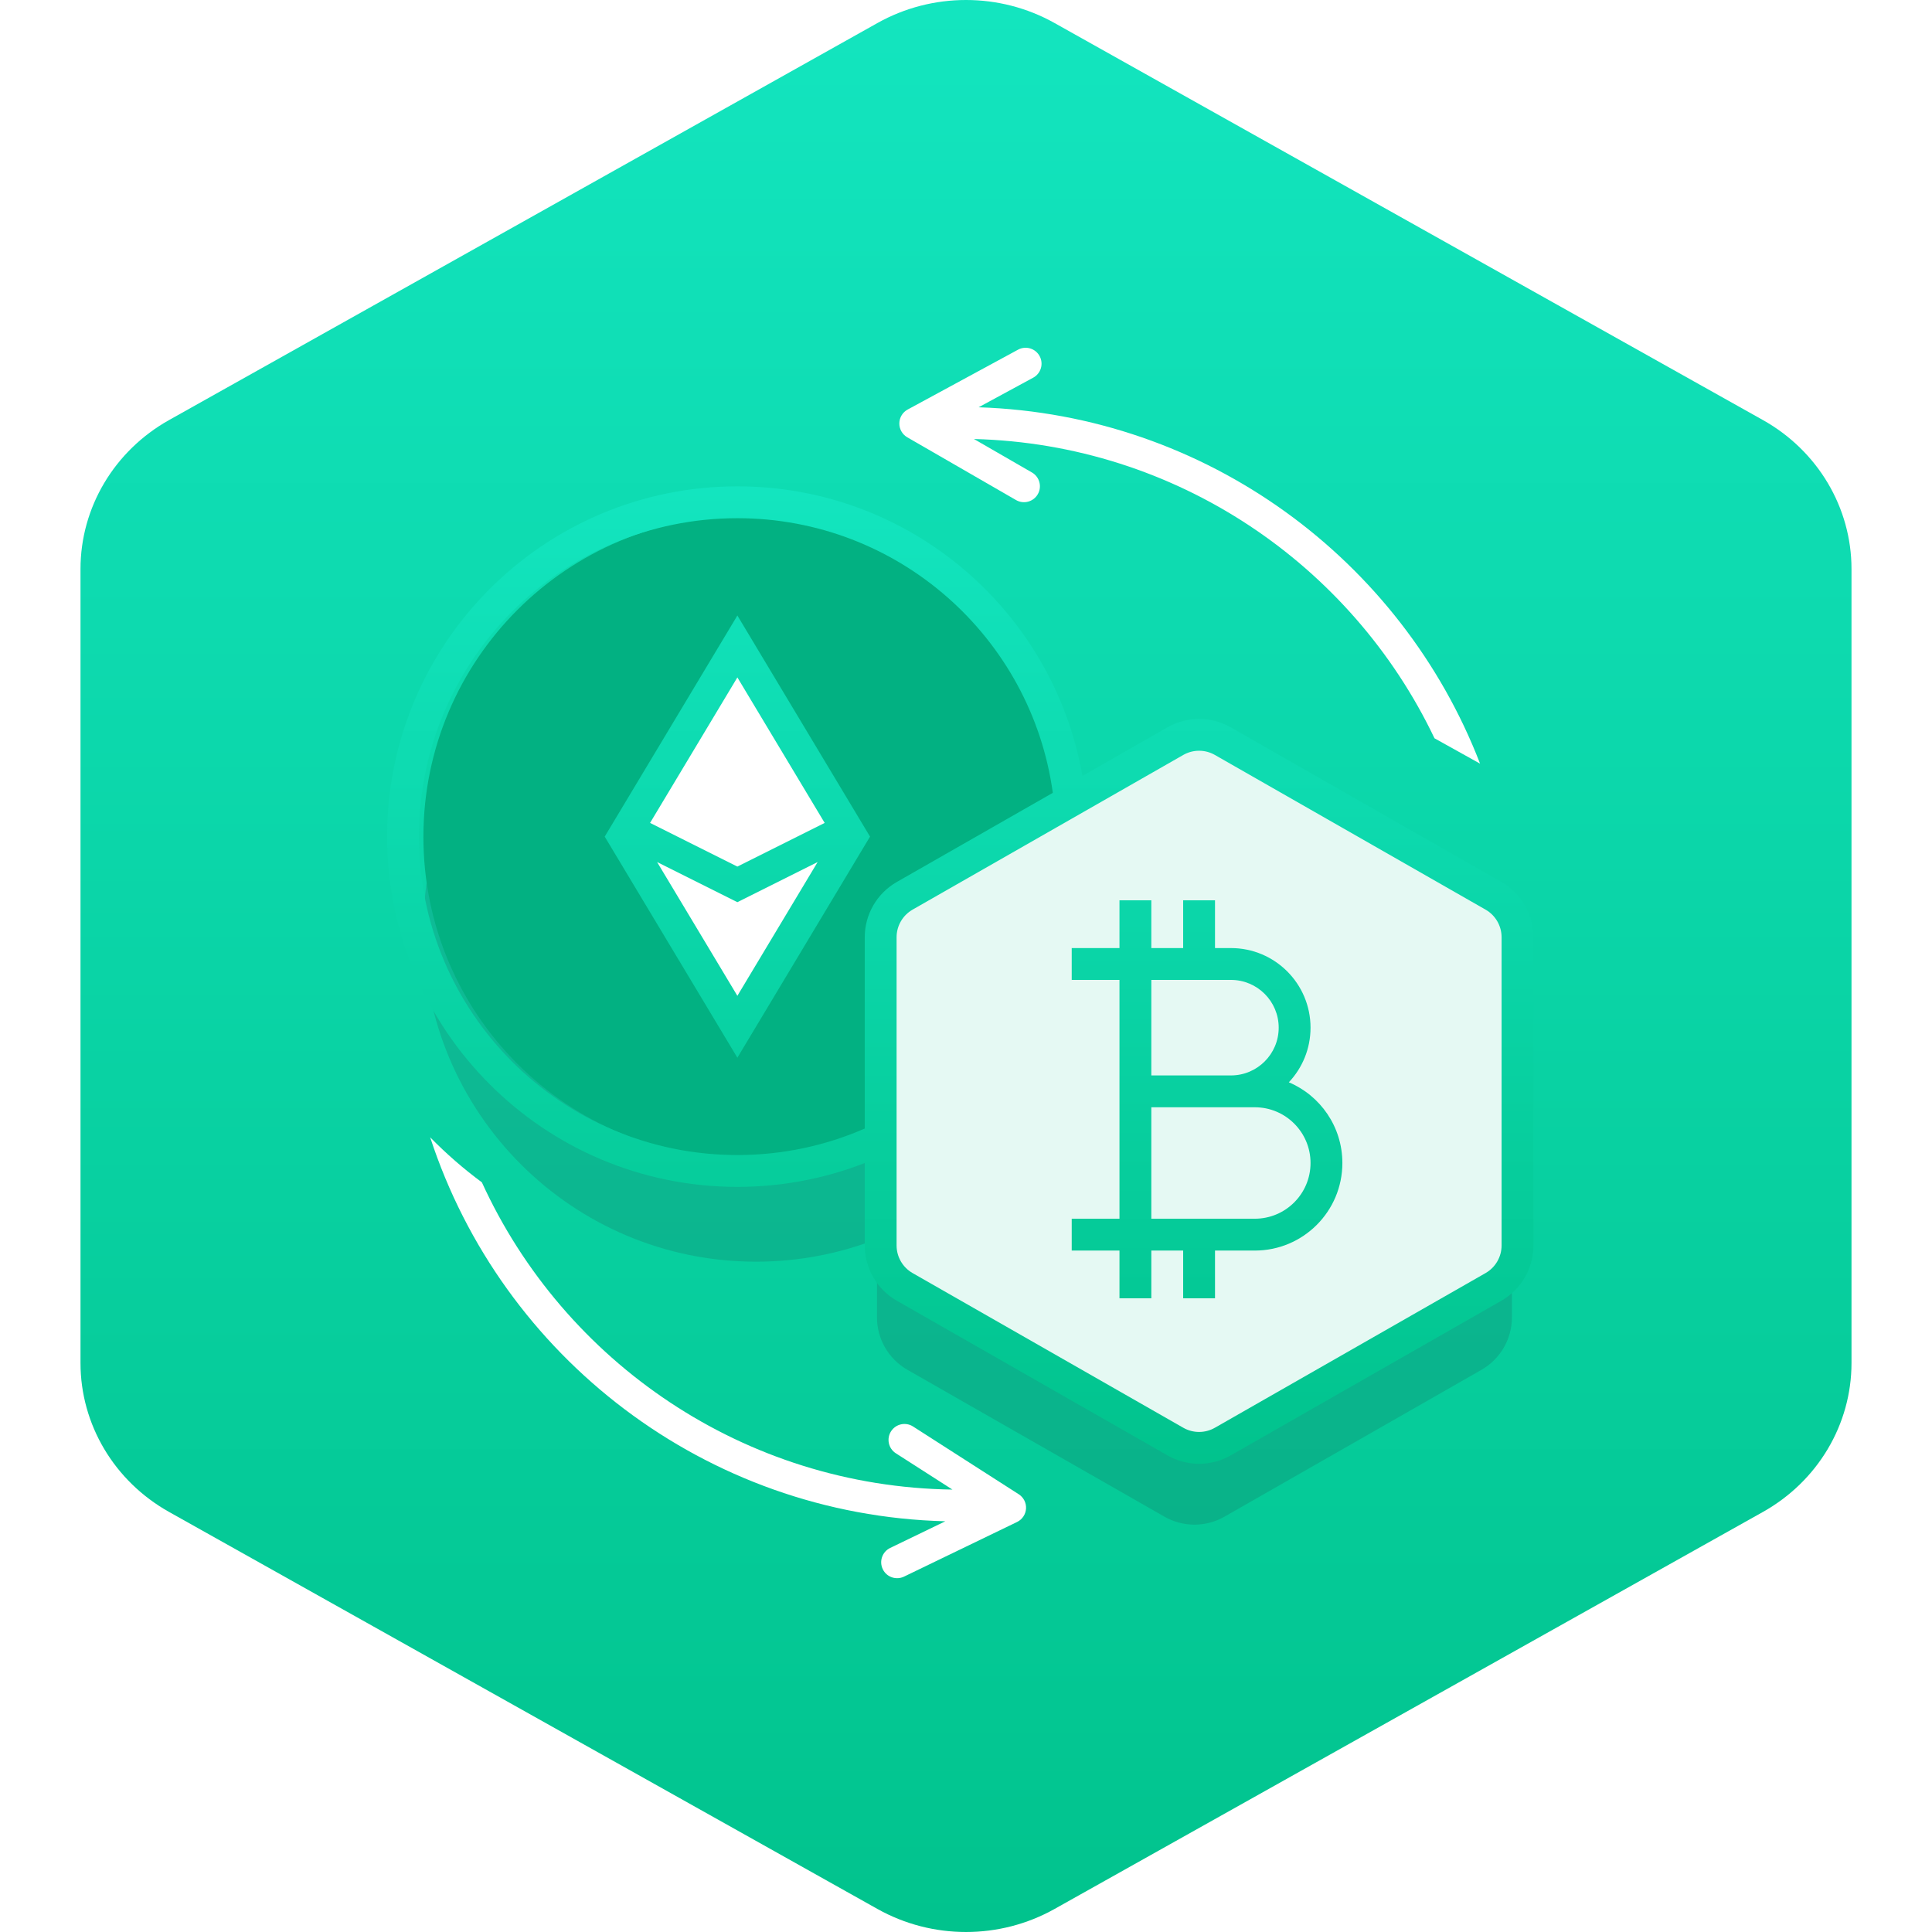
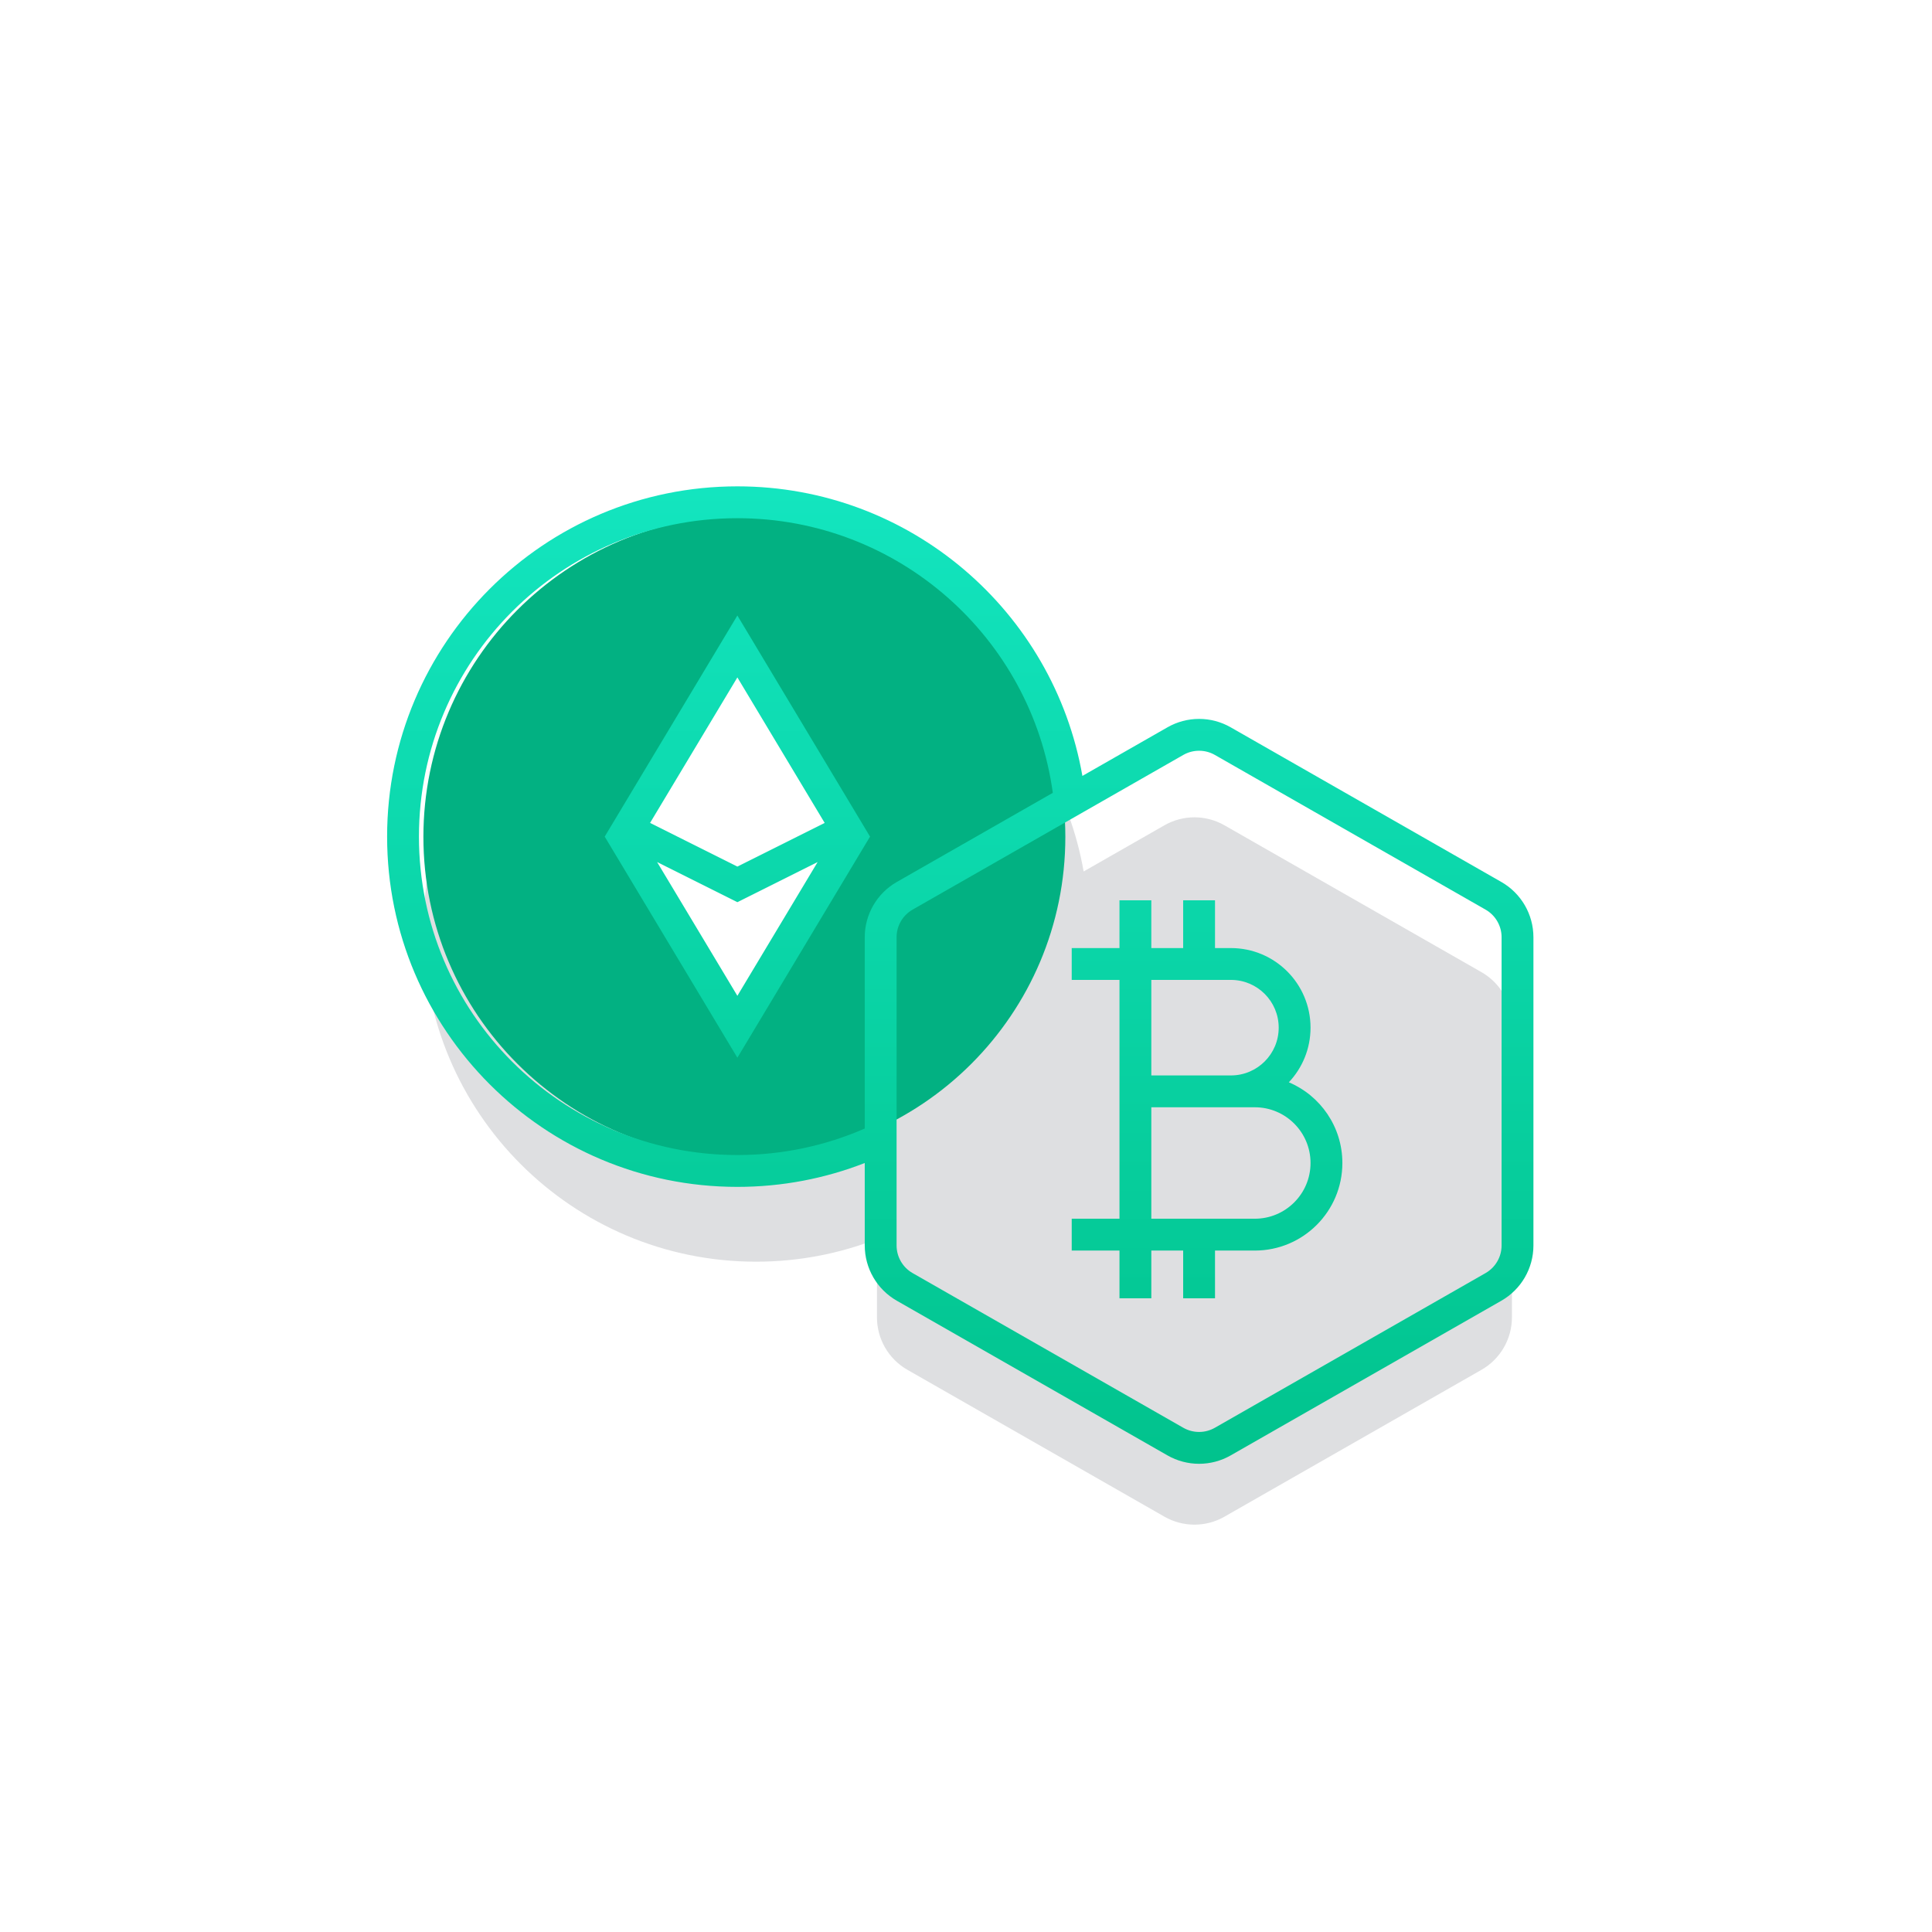
<svg xmlns="http://www.w3.org/2000/svg" width="300" height="300" viewBox="0 0 300 300" fill="none">
-   <path fill-rule="evenodd" clip-rule="evenodd" d="M150.001 0C145.253 0 140.505 1.192 136.251 3.576L26.25 65.228C17.742 69.996 12.5 78.811 12.5 88.348V211.653C12.5 221.19 17.742 230.003 26.25 234.772L136.251 296.423C144.759 301.192 155.243 301.192 163.751 296.423L273.75 234.772C282.258 230.003 287.5 221.19 287.5 211.653V88.348C287.5 78.811 282.258 69.996 273.75 65.228L163.751 3.576C159.497 1.192 154.749 0 150.001 0Z" fill="url(#paint0_linear)" />
  <g opacity="0.15">
    <path fill-rule="evenodd" clip-rule="evenodd" d="M97.832 144.268L117.393 111.666L136.954 144.268L117.393 176.87L97.832 144.268ZM117.394 148.686L104.519 142.249L117.393 120.792L130.267 142.25L117.394 148.686ZM117.394 153.936L129.228 148.018L117.393 167.744L105.557 148.017L117.394 153.936Z" fill="#232936" />
-     <path fill-rule="evenodd" clip-rule="evenodd" d="M173.736 212.349V205.306H166.693V200.611H173.736V165.397H166.693V160.701H173.736V153.659H178.431V160.701H183.126V153.659H187.821V160.701H190.169C196.652 160.701 201.907 165.957 201.907 172.439C201.907 175.557 200.691 178.391 198.708 180.493C203.346 182.452 206.602 187.043 206.602 192.394C206.602 199.525 200.821 205.306 193.69 205.306H187.821V212.349H183.126V205.306H178.431V212.349H173.736ZM193.69 200.611H178.431V184.177H193.69C198.228 184.177 201.907 187.856 201.907 192.394C201.907 196.932 198.228 200.611 193.69 200.611ZM190.169 179.482H178.431V165.397H190.169C194.058 165.397 197.212 168.55 197.212 172.439C197.212 176.329 194.058 179.482 190.169 179.482Z" fill="#232936" />
    <path fill-rule="evenodd" clip-rule="evenodd" d="M117.393 195.915C124.019 195.915 130.353 194.668 136.174 192.395V204.552C136.174 207.921 137.98 211.033 140.906 212.705L180.815 235.51C183.702 237.16 187.246 237.16 190.133 235.51L230.042 212.705C232.968 211.033 234.773 207.921 234.773 204.552V159.108C234.773 155.738 232.968 152.627 230.042 150.955L190.133 128.15C187.246 126.5 183.702 126.5 180.815 128.15L168.268 135.319C164.03 111.061 142.865 92.621 117.393 92.621C88.869 92.621 65.746 115.744 65.746 144.268C65.746 172.792 88.869 195.915 117.393 195.915Z" fill="#232936" />
  </g>
  <ellipse cx="117.96" cy="130.54" rx="34.413" ry="33.82" fill="white" />
  <path fill-rule="evenodd" clip-rule="evenodd" d="M115.586 179.787C143.112 179.787 165.426 157.473 165.426 129.947C165.426 102.421 143.112 80.107 115.586 80.107C88.06 80.107 65.746 102.421 65.746 129.947C65.746 157.473 88.06 179.787 115.586 179.787ZM115.585 101.467L98.379 129.353L115.585 159.613L133.385 130.54L115.585 101.467Z" fill="#02B182" />
-   <path d="M138.727 141.22L186.787 113.927L236.627 141.22V196.993L186.787 225.473L138.727 196.993V141.22Z" fill="#E5F9F3" />
  <g filter="url(#filter0_dii)">
    <path fill-rule="evenodd" clip-rule="evenodd" d="M94.789 129.909L115.389 95.576L135.988 129.909L115.389 164.241L94.789 129.909ZM115.389 134.562L101.831 127.782L115.389 105.187L128.946 127.783L115.389 134.562ZM115.389 140.09L127.852 133.858L115.389 154.631L102.924 133.857L115.389 140.09Z" fill="url(#paint1_linear)" />
    <path fill-rule="evenodd" clip-rule="evenodd" d="M174.722 201.603V194.187H167.306V189.242H174.722V152.159H167.306V147.215H174.722V139.798H179.667V147.215H184.611V139.798H189.556V147.215H192.028C198.855 147.215 204.389 152.749 204.389 159.576C204.389 162.859 203.109 165.844 201.02 168.057C205.905 170.119 209.333 174.954 209.333 180.59C209.333 188.099 203.246 194.187 195.736 194.187H189.556V201.603H184.611V194.187H179.667V201.603H174.722ZM195.736 189.242H179.667V171.937H195.736C200.515 171.937 204.389 175.811 204.389 180.59C204.389 185.368 200.515 189.242 195.736 189.242ZM192.028 166.992H179.667V152.159H192.028C196.124 152.159 199.445 155.479 199.445 159.576C199.445 163.672 196.124 166.992 192.028 166.992Z" fill="url(#paint2_linear)" />
    <path fill-rule="evenodd" clip-rule="evenodd" d="M115.389 184.298C122.366 184.298 129.037 182.984 135.167 180.59V193.392C135.167 196.941 137.068 200.218 140.149 201.978L182.177 225.994C185.217 227.732 188.949 227.732 191.99 225.994L234.017 201.978C237.099 200.218 239 196.941 239 193.392V145.537C239 141.988 237.099 138.711 234.017 136.951L191.99 112.935C188.949 111.197 185.217 111.197 182.177 112.935L168.964 120.485C164.502 94.939 142.213 75.52 115.389 75.52C85.351 75.52 61 99.871 61 129.909C61 159.947 85.351 184.298 115.389 184.298ZM115.389 179.353C122.421 179.353 129.11 177.885 135.167 175.239V145.537C135.167 141.988 137.068 138.711 140.149 136.951L164.37 123.11C161.057 99.02 140.39 80.465 115.389 80.465C88.082 80.465 65.944 102.602 65.944 129.909C65.944 157.216 88.082 179.353 115.389 179.353ZM231.564 141.244L189.537 117.228C188.016 116.359 186.15 116.359 184.63 117.228L142.602 141.244C141.062 142.124 140.111 143.762 140.111 145.537V193.392C140.111 195.167 141.062 196.805 142.602 197.685L184.63 221.701C186.15 222.57 188.016 222.57 189.537 221.701L231.564 197.685C233.105 196.805 234.056 195.167 234.056 193.392V145.537C234.056 143.762 233.105 142.124 231.564 141.244Z" fill="url(#paint3_linear)" />
  </g>
  <g filter="url(#filter1_dii)">
-     <path d="M141.832 63.592C141.045 64.018 140.55 64.837 140.538 65.732C140.526 66.627 140.999 67.459 141.775 67.906L158.659 77.649C159.842 78.332 161.354 77.926 162.036 76.744C162.719 75.561 162.313 74.049 161.131 73.367L152.121 68.168C183.549 68.973 210.759 87.651 223.629 114.625L223.644 114.644L230.713 118.58C218.498 86.909 188.24 64.392 152.849 63.242L161.326 58.646C162.526 57.995 162.972 56.495 162.321 55.294C161.67 54.094 160.169 53.649 158.969 54.299L141.832 63.592Z" fill="white" />
    <path d="M67.688 176.601C78.807 210.686 110.455 235.276 147.681 236.224L139.117 240.363C137.887 240.958 137.372 242.436 137.967 243.665C138.561 244.894 140.039 245.409 141.268 244.815L158.82 236.333C159.626 235.943 160.159 235.149 160.212 234.255C160.266 233.361 159.832 232.509 159.079 232.026L142.667 221.505C141.517 220.768 139.988 221.103 139.251 222.252C138.515 223.402 138.849 224.931 139.999 225.668L148.786 231.301C116.464 230.859 88.468 211.514 75.716 183.595C72.856 181.478 70.171 179.138 67.688 176.601Z" fill="white" />
  </g>
  <defs>
    <filter id="filter0_dii" x="58.923" y="74.333" width="180.552" height="154.151" filterUnits="userSpaceOnUse" color-interpolation-filters="sRGB">
      <feFlood flood-opacity="0" result="BackgroundImageFix" />
      <feColorMatrix in="SourceAlpha" type="matrix" values="0 0 0 0 0 0 0 0 0 0 0 0 0 0 0 0 0 0 127 0" />
      <feOffset dx="-0.89" />
      <feGaussianBlur stdDeviation="0.593" />
      <feColorMatrix type="matrix" values="0 0 0 0 0 0 0 0 0 0 0 0 0 0 0 0 0 0 0.2 0" />
      <feBlend mode="normal" in2="BackgroundImageFix" result="effect1_dropShadow" />
      <feBlend mode="normal" in="SourceGraphic" in2="effect1_dropShadow" result="shape" />
      <feColorMatrix in="SourceAlpha" type="matrix" values="0 0 0 0 0 0 0 0 0 0 0 0 0 0 0 0 0 0 127 0" result="hardAlpha" />
      <feOffset dx="-0.951" />
      <feGaussianBlur stdDeviation="0.357" />
      <feComposite in2="hardAlpha" operator="arithmetic" k2="-1" k3="1" />
      <feColorMatrix type="matrix" values="0 0 0 0 1 0 0 0 0 1 0 0 0 0 1 0 0 0 0.6 0" />
      <feBlend mode="normal" in2="shape" result="effect2_innerShadow" />
      <feColorMatrix in="SourceAlpha" type="matrix" values="0 0 0 0 0 0 0 0 0 0 0 0 0 0 0 0 0 0 127 0" result="hardAlpha" />
      <feOffset dx="0.951" />
      <feGaussianBlur stdDeviation="0.238" />
      <feComposite in2="hardAlpha" operator="arithmetic" k2="-1" k3="1" />
      <feColorMatrix type="matrix" values="0 0 0 0 0 0 0 0 0 0 0 0 0 0 0 0 0 0 0.2 0" />
      <feBlend mode="normal" in2="effect2_innerShadow" result="effect3_innerShadow" />
    </filter>
    <filter id="filter1_dii" x="65.611" y="52.813" width="165.578" height="193.435" filterUnits="userSpaceOnUse" color-interpolation-filters="sRGB">
      <feFlood flood-opacity="0" result="BackgroundImageFix" />
      <feColorMatrix in="SourceAlpha" type="matrix" values="0 0 0 0 0 0 0 0 0 0 0 0 0 0 0 0 0 0 127 0" />
      <feOffset dx="-0.89" />
      <feGaussianBlur stdDeviation="0.593" />
      <feColorMatrix type="matrix" values="0 0 0 0 0 0 0 0 0 0 0 0 0 0 0 0 0 0 0.2 0" />
      <feBlend mode="normal" in2="BackgroundImageFix" result="effect1_dropShadow" />
      <feBlend mode="normal" in="SourceGraphic" in2="effect1_dropShadow" result="shape" />
      <feColorMatrix in="SourceAlpha" type="matrix" values="0 0 0 0 0 0 0 0 0 0 0 0 0 0 0 0 0 0 127 0" result="hardAlpha" />
      <feOffset dx="-0.951" />
      <feGaussianBlur stdDeviation="0.357" />
      <feComposite in2="hardAlpha" operator="arithmetic" k2="-1" k3="1" />
      <feColorMatrix type="matrix" values="0 0 0 0 1 0 0 0 0 1 0 0 0 0 1 0 0 0 0.6 0" />
      <feBlend mode="normal" in2="shape" result="effect2_innerShadow" />
      <feColorMatrix in="SourceAlpha" type="matrix" values="0 0 0 0 0 0 0 0 0 0 0 0 0 0 0 0 0 0 127 0" result="hardAlpha" />
      <feOffset dx="0.951" />
      <feGaussianBlur stdDeviation="0.238" />
      <feComposite in2="hardAlpha" operator="arithmetic" k2="-1" k3="1" />
      <feColorMatrix type="matrix" values="0 0 0 0 0 0 0 0 0 0 0 0 0 0 0 0 0 0 0.2 0" />
      <feBlend mode="normal" in2="effect2_innerShadow" result="effect3_innerShadow" />
    </filter>
    <linearGradient id="paint0_linear" x1="12.5" y1="0" x2="12.5" y2="300" gradientUnits="userSpaceOnUse">
      <stop stop-color="#13E5BF" />
      <stop offset="1" stop-color="#01C38D" />
    </linearGradient>
    <linearGradient id="paint1_linear" x1="61" y1="75.52" x2="61" y2="227.297" gradientUnits="userSpaceOnUse">
      <stop stop-color="#13E5BF" />
      <stop offset="1" stop-color="#01C38D" />
    </linearGradient>
    <linearGradient id="paint2_linear" x1="61" y1="75.52" x2="61" y2="227.297" gradientUnits="userSpaceOnUse">
      <stop stop-color="#13E5BF" />
      <stop offset="1" stop-color="#01C38D" />
    </linearGradient>
    <linearGradient id="paint3_linear" x1="61" y1="75.52" x2="61" y2="227.297" gradientUnits="userSpaceOnUse">
      <stop stop-color="#13E5BF" />
      <stop offset="1" stop-color="#01C38D" />
    </linearGradient>
  </defs>
</svg>